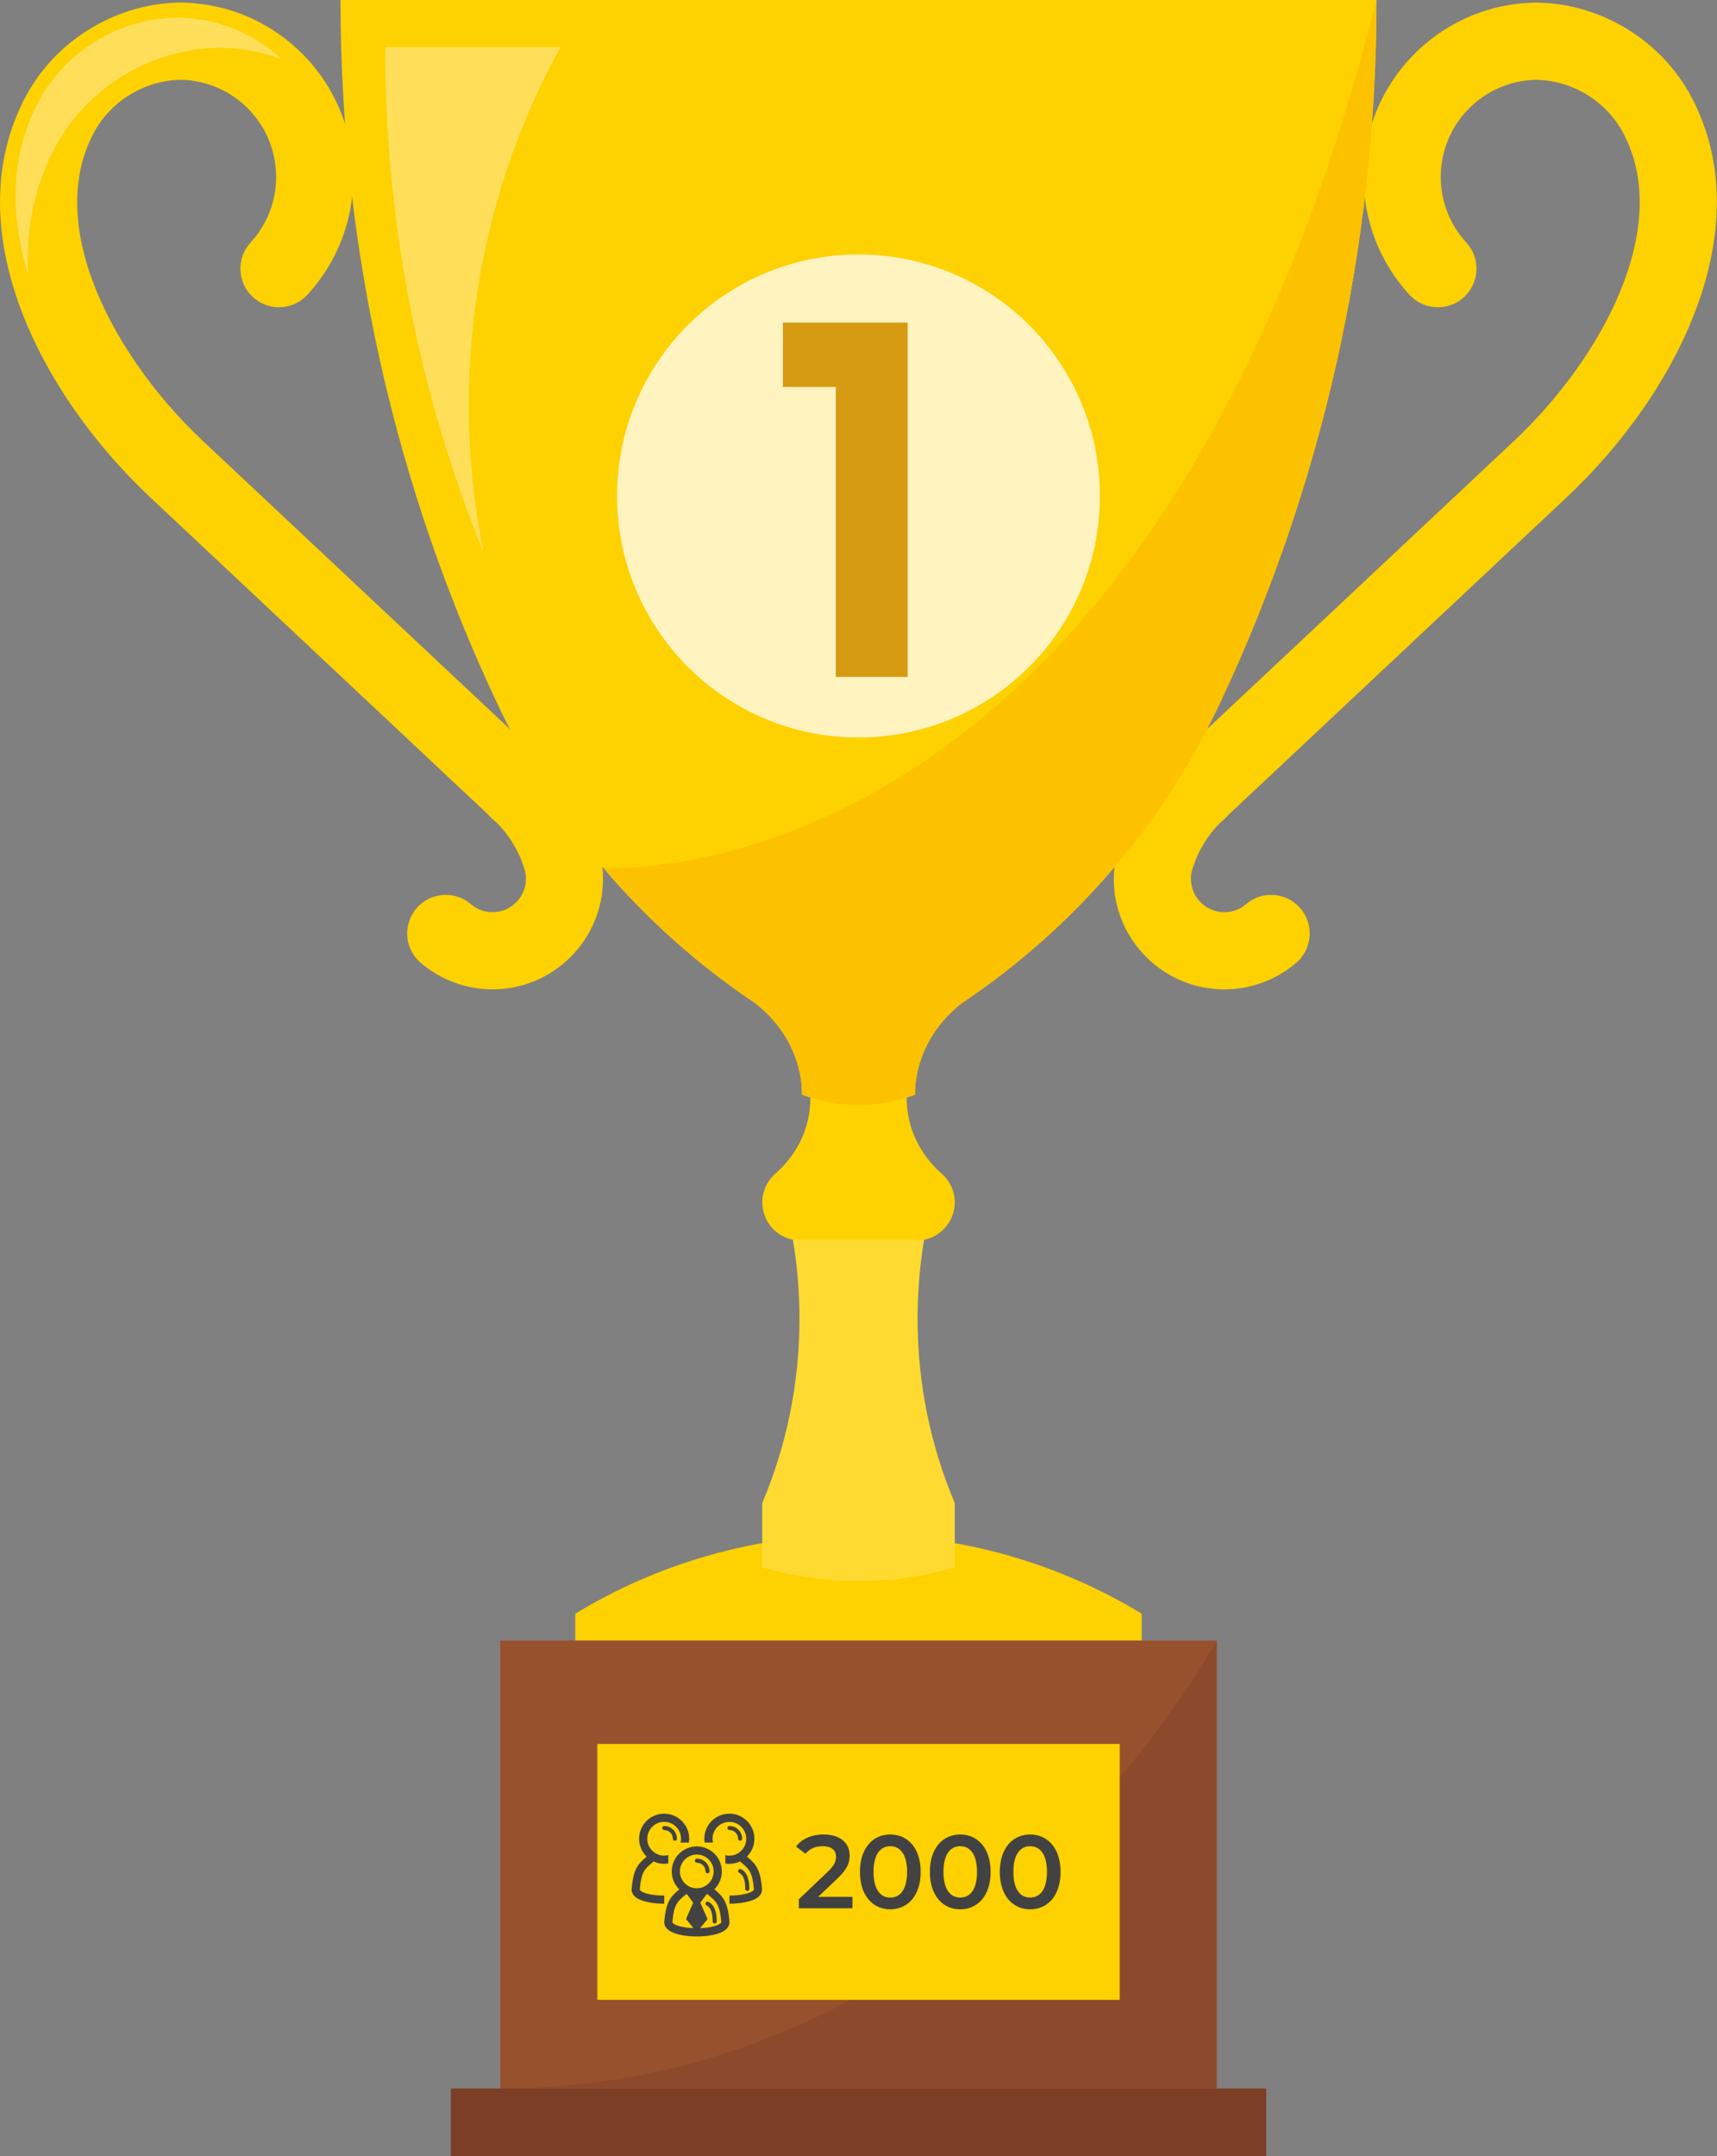
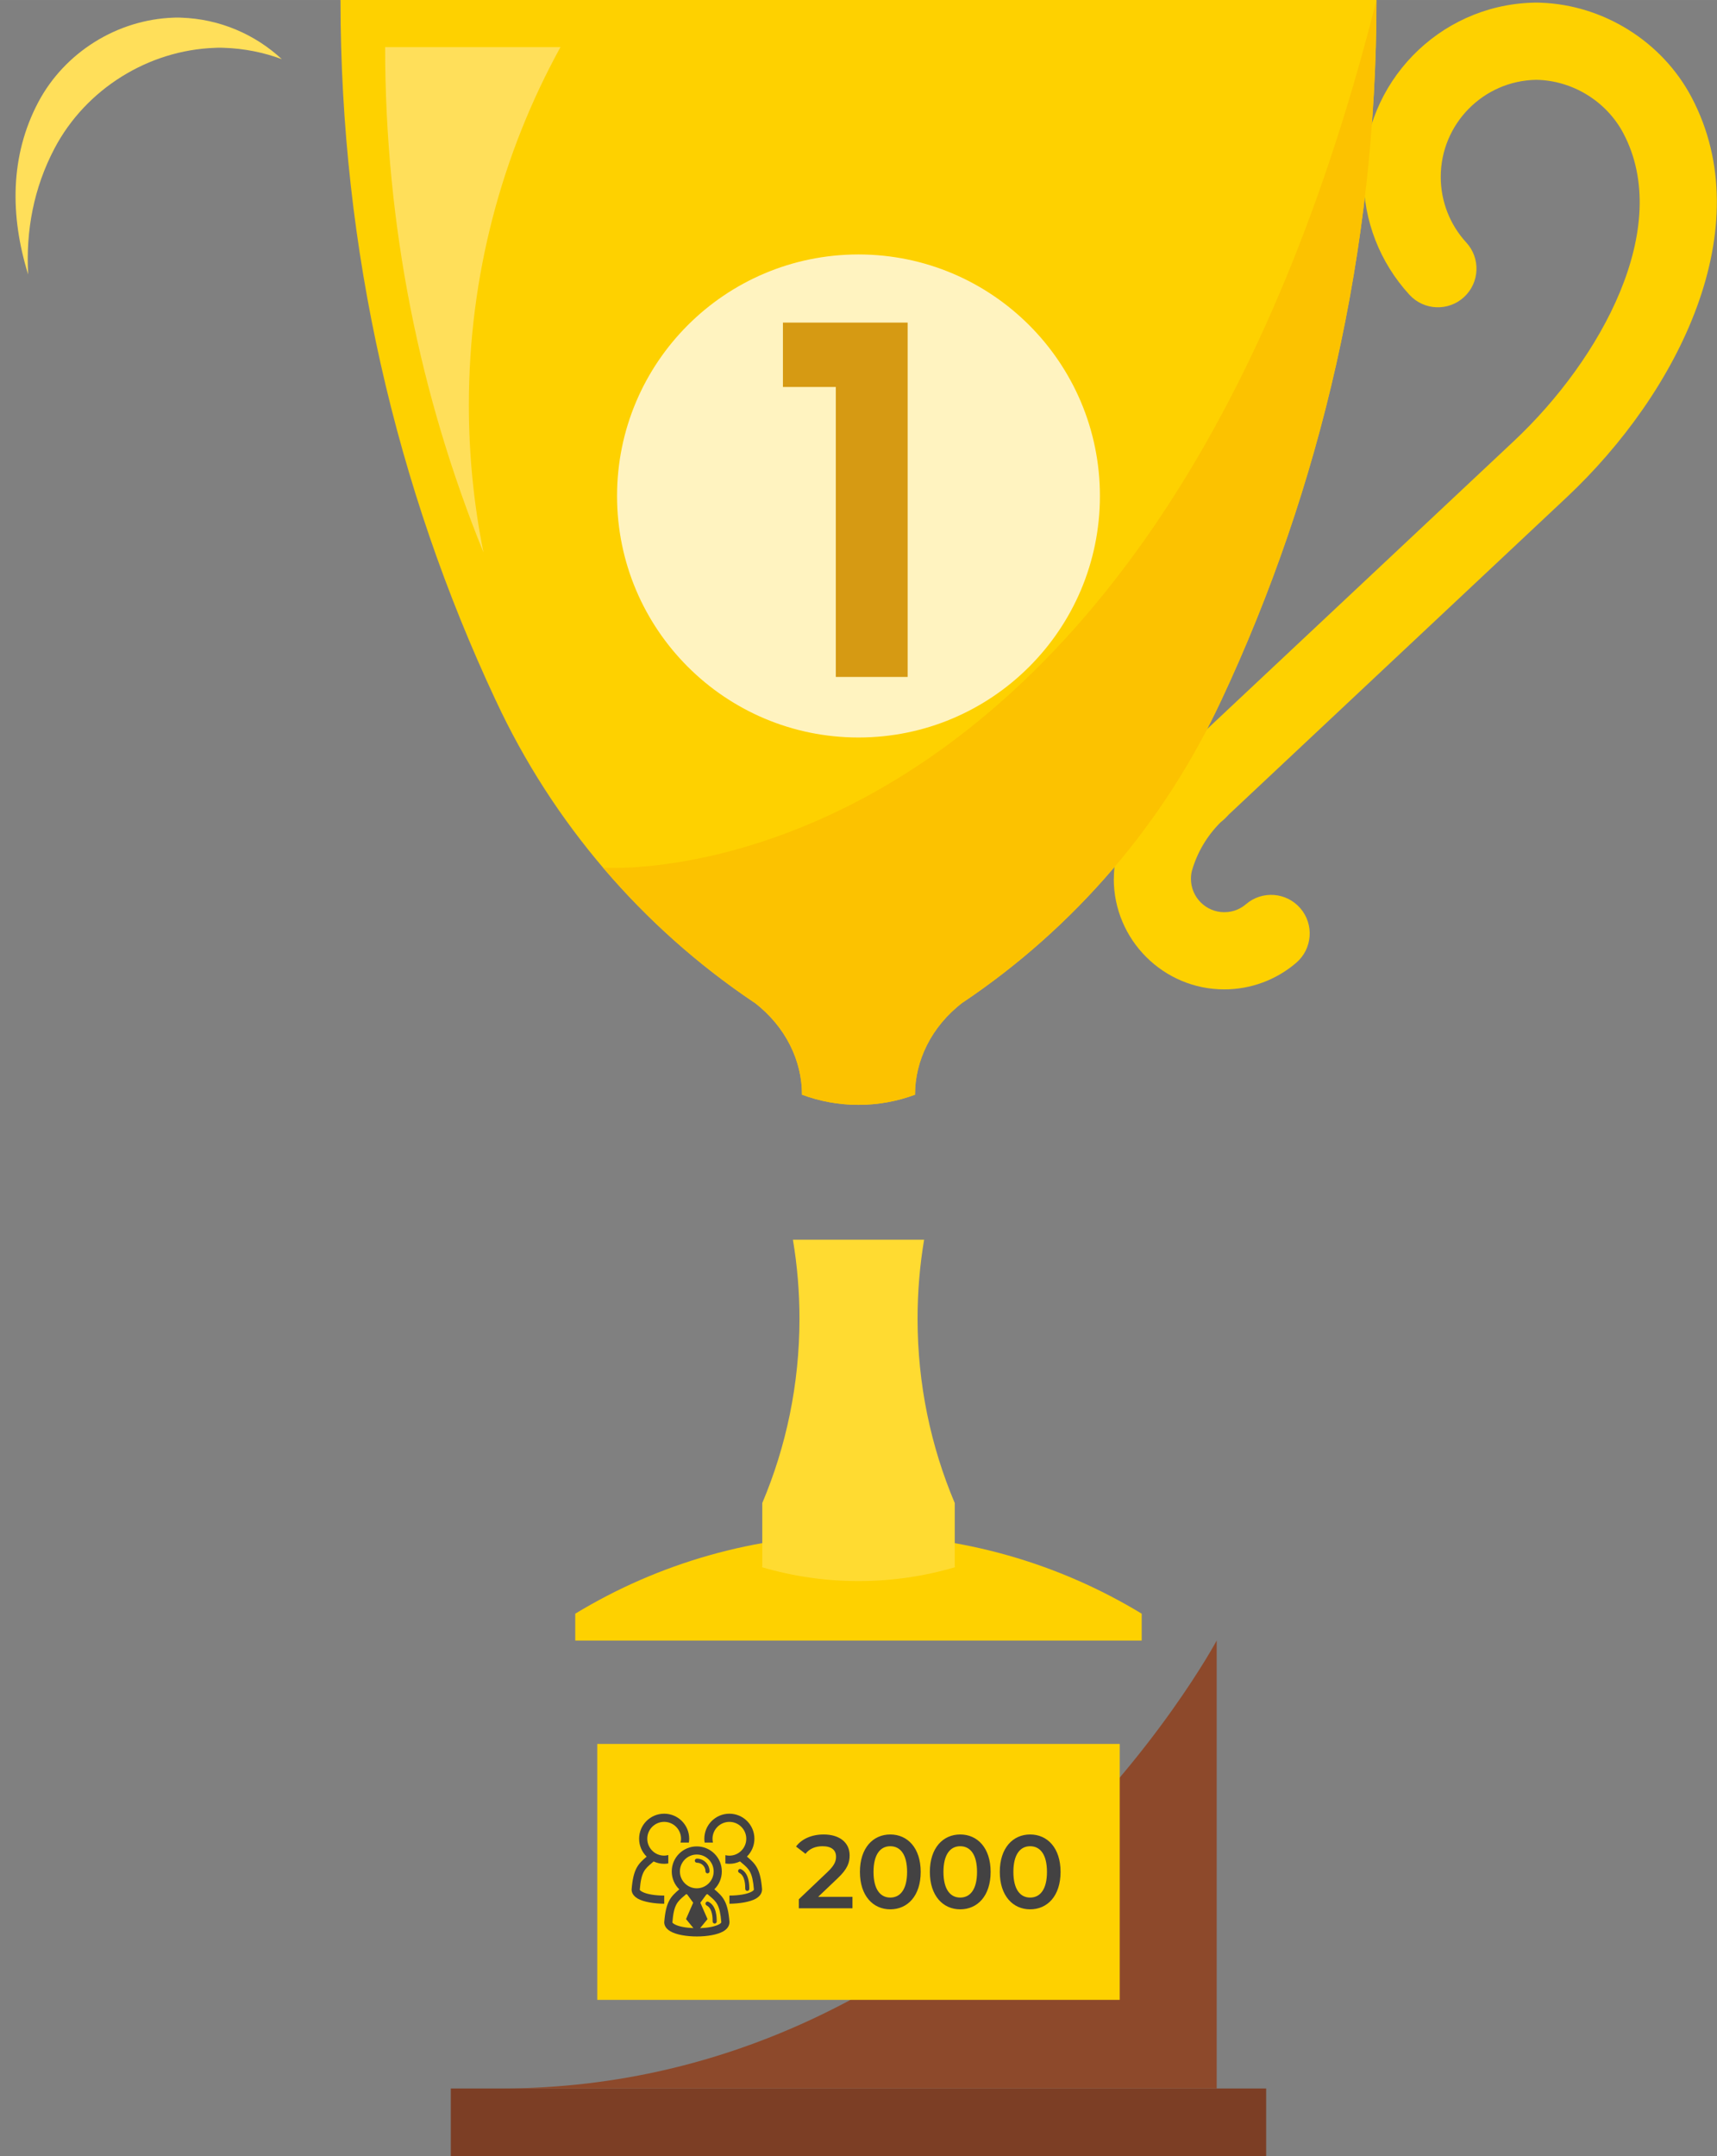
<svg xmlns="http://www.w3.org/2000/svg" xml:space="preserve" width="193.902mm" height="243.417mm" version="1.1" style="shape-rendering:geometricPrecision; text-rendering:geometricPrecision; image-rendering:optimizeQuality; fill-rule:evenodd; clip-rule:evenodd" viewBox="0 0 715.95 898.77">
  <rect x="0" y="0" width="715.95" height="898.77" fill="#808080" stroke="none" />
  <defs>
    <style type="text/css">
   
    .fil9 {fill:#434242;fill-rule:nonzero}
    .fil2 {fill:#7C3E25;fill-rule:nonzero}
    .fil5 {fill:#8D492B;fill-rule:nonzero}
    .fil1 {fill:#97512C;fill-rule:nonzero}
    .fil8 {fill:#D69A13;fill-rule:nonzero}
    .fil6 {fill:#FCC200;fill-rule:nonzero}
    .fil0 {fill:#FED100;fill-rule:nonzero}
    .fil3 {fill:#FFDB31;fill-rule:nonzero}
    .fil4 {fill:#FFDF5A;fill-rule:nonzero}
    .fil7 {fill:#FFF3C0;fill-rule:nonzero}
   
  </style>
  </defs>
  <g id="Слой_x0020_1">
    <path class="fil0" d="M357.97 639.68c-43.23,0 -83.65,12.03 -118.1,32.93l0 11.2 236.19 0 0 -11.2c-34.45,-20.89 -74.86,-32.92 -118.09,-32.92z" />
-     <polygon class="fil1" points="208.61,870.52 507.33,870.52 507.33,683.81 208.61,683.81 " />
    <polygon class="fil2" points="187.98,898.77 527.96,898.77 527.96,870.52 187.98,870.52 " />
    <path class="fil0" d="M381.57 456.27c-7.34,2.74 -15.3,4.24 -23.6,4.24 -8.3,0 -16.25,-1.5 -23.59,-4.24l0.03 -0.09c0,-13.82 -6.63,-28.22 -19.9,-38.34l-0.25 -0.13c-46.38,-31.17 -83.79,-74.66 -107.54,-125.79l-0.01 0.01c-41.53,-88.64 -64.73,-187.58 -64.73,-291.94l431.96 0c0,104.36 -23.2,203.3 -64.73,291.94l-0.01 -0.01c-23.75,51.12 -61.16,94.61 -107.54,125.79l-0.24 0.13c-13.27,10.12 -19.9,24.52 -19.9,38.34l0.03 0.09z" />
-     <path class="fil0" d="M378.06 457.47c0,13.09 5.76,24 14.88,32l0.03 0c3.16,2.91 5.14,7.05 5.14,11.68 0,8.79 -7.13,15.92 -15.91,15.92 -0.16,0 -0.31,-0 -0.46,-0.01l-47.51 0c-0.15,0 -0.31,0.01 -0.46,0.01 -8.79,0 -15.91,-7.13 -15.91,-15.92 0,-4.63 1.98,-8.77 5.14,-11.68l0.03 0c9.12,-8 14.88,-18.91 14.88,-32l40.17 0z" />
    <path class="fil3" d="M398.22 653.24c-12.76,3.77 -26.26,5.78 -40.24,5.78 -13.98,0 -27.49,-2.02 -40.24,-5.78l0.11 -0.38 0 -26.36c9.99,-23.62 15.51,-49.59 15.51,-76.84 0,-11.21 -0.93,-22.2 -2.73,-32.91l54.7 0c-1.8,10.7 -2.73,21.7 -2.73,32.91 0,27.26 5.52,53.22 15.51,76.84l0 26.36 0.11 0.38z" />
-     <path class="fil0" d="M217.06 314.03l0.01 0 -0.01 0zm0.03 0l0.01 0 -0.01 0zm-13.21 25.82l0.07 0.06 -0.07 -0.06zm1.51 72.54c-11,0 -21.66,-3.94 -30,-11.1 -6.74,-5.79 -7.52,-15.95 -1.73,-22.69 5.79,-6.75 15.94,-7.52 22.69,-1.73 1.78,1.52 4.79,3.34 9.04,3.34 7.67,0 13.91,-6.24 13.91,-13.91 0,-1.1 -0.13,-2.18 -0.37,-3.23 -2.17,-7.69 -6.32,-14.7 -12.03,-20.37 -1.56,-1.19 -2.7,-2.42 -3.41,-3.23l-140.83 -132.16c-46.66,-43.79 -80.87,-112.35 -52.09,-166.81 12.27,-23.23 36.79,-38.49 62.95,-39.39 0.39,-0.03 0.78,-0.04 1.17,-0.04l1.27 0c0.38,0 0.76,0.01 1.13,0.04 38.95,1.28 70.24,33.36 70.24,72.61 0,18.26 -6.8,35.72 -19.15,49.15 -6.02,6.54 -16.19,6.97 -22.74,0.96 -6.54,-6.01 -6.97,-16.19 -0.96,-22.74 6.88,-7.48 10.66,-17.2 10.66,-27.37 0,-22.1 -17.81,-40.12 -39.83,-40.46 -15.06,0.24 -29.25,8.93 -36.31,22.28 -20.74,39.25 9.13,94.03 45.66,128.31l141.28 132.58c0.4,0.38 0.74,0.73 1.02,1.04 0.37,0.29 0.73,0.6 1.07,0.93 10.51,9.89 18.09,22.44 21.93,36.28 0.04,0.13 0.07,0.26 0.1,0.39 0.92,3.66 1.38,7.44 1.38,11.23 0,25.41 -20.67,46.09 -46.09,46.09z" />
    <path class="fil0" d="M498.88 314.03l0.01 0 -0.01 0zm-0.03 0l0.01 0 -0.01 0zm13.14 25.89l0.07 -0.06 -0.07 0.06zm-47.53 26.39c0,-3.79 0.46,-7.57 1.38,-11.23 0.03,-0.13 0.07,-0.26 0.1,-0.39 3.84,-13.84 11.42,-26.38 21.93,-36.28 0.35,-0.33 0.7,-0.63 1.07,-0.93 0.29,-0.31 0.62,-0.66 1.02,-1.04l141.28 -132.58c36.53,-34.28 66.4,-89.06 45.66,-128.31 -7.05,-13.35 -21.25,-22.04 -36.31,-22.28 -22.02,0.34 -39.83,18.36 -39.83,40.46 0,10.17 3.79,19.89 10.66,27.37 6.01,6.54 5.58,16.72 -0.96,22.74 -6.54,6.01 -16.72,5.59 -22.74,-0.96 -12.35,-13.44 -19.15,-30.89 -19.15,-49.15 0,-39.25 31.3,-71.34 70.24,-72.61 0.38,-0.03 0.75,-0.04 1.13,-0.04l1.27 0c0.39,0 0.79,0.01 1.17,0.04 26.16,0.9 50.68,16.16 62.95,39.39 28.77,54.46 -5.43,123.02 -52.09,166.81l-140.83 132.16c-0.72,0.8 -1.85,2.03 -3.41,3.23 -5.71,5.67 -9.85,12.68 -12.03,20.37 -0.25,1.05 -0.37,2.13 -0.37,3.23 0,7.67 6.24,13.91 13.91,13.91 4.26,0 7.27,-1.82 9.04,-3.34 6.75,-5.79 16.9,-5.01 22.69,1.73 5.79,6.74 5.01,16.9 -1.73,22.69 -8.34,7.16 -19,11.1 -30,11.1 -25.41,0 -46.09,-20.67 -46.09,-46.09z" />
    <path class="fil4" d="M233.69 19.65l-73.1 0c0,74.5 14.57,145.6 41,210.6 -3.99,-19.85 -6.09,-40.38 -6.09,-61.4 0,-54.09 13.86,-104.93 38.19,-149.2z" />
    <path class="fil5" d="M208.61 870.52l298.72 0 0 -186.72c0,0 -99.83,186.72 -298.72,186.72z" />
    <polygon class="fil0" points="249.05,833.58 466.9,833.58 466.9,726.9 249.05,726.9 " />
    <path class="fil4" d="M22.77 61.78c13.04,-24.68 39.08,-40.88 66.87,-41.84 0.41,-0.03 0.83,-0.05 1.25,-0.05l1.35 0c0.4,0 0.81,0.01 1.21,0.04 8.43,0.28 16.52,1.93 24.06,4.72 -11.12,-10.29 -25.81,-16.76 -41.99,-17.29 -0.34,-0.02 -0.68,-0.04 -1.02,-0.04l-1.14 0c-0.35,0 -0.7,0.01 -1.05,0.04 -23.43,0.81 -45.38,14.47 -56.37,35.27 -11.83,22.39 -11.76,47.44 -4.2,71.78 -1,-18.13 2.25,-36 11.04,-52.64z" />
    <path class="fil6" d="M251.49 361.67c18.24,21.42 39.36,40.31 62.78,56.05l0.25 0.13c13.27,10.12 19.9,24.52 19.9,38.34l-0.03 0.09c7.34,2.74 15.29,4.24 23.59,4.24 8.3,0 16.25,-1.5 23.6,-4.24l-0.03 -0.09c0,-13.82 6.63,-28.22 19.9,-38.34l0.24 -0.13c46.38,-31.17 83.79,-74.66 107.54,-125.79l0.01 0.01c41.53,-88.64 64.73,-187.58 64.73,-291.94 -95.44,378.07 -321.43,361.67 -322.46,361.67z" />
    <path class="fil7" d="M458.64 206.73c0,55.6 -45.07,100.67 -100.67,100.67 -55.6,0 -100.67,-45.07 -100.67,-100.67 0,-55.6 45.07,-100.67 100.67,-100.67 55.6,0 100.67,45.07 100.67,100.67z" />
    <polygon class="fil8" points="348.51,282.16 348.51,161.3 326.46,161.3 326.46,134.46 378.47,134.46 378.47,282.16 " />
    <path class="fil9" d="M341.15 790.64l8.1 -7.71c4.2,-3.94 5.03,-6.63 5.03,-9.58 0,-5.37 -4.25,-8.71 -10.83,-8.71 -4.98,0 -9.19,1.86 -11.52,5.03l3.94 3.03c1.69,-2.17 4.16,-3.16 7.11,-3.16 3.73,0 5.63,1.6 5.63,4.38 0,1.69 -0.52,3.47 -3.47,6.28l-12.04 11.44 0 3.77 22.36 0 0 -4.77 -14.3 0zm30.07 5.2c7.24,0 12.69,-5.63 12.69,-15.6 0,-9.97 -5.46,-15.6 -12.69,-15.6 -7.19,0 -12.65,5.63 -12.65,15.6 0,9.96 5.46,15.6 12.65,15.6zm0 -4.9c-4.12,0 -6.98,-3.38 -6.98,-10.7 0,-7.32 2.86,-10.7 6.98,-10.7 4.16,0 7.02,3.38 7.02,10.7 0,7.32 -2.86,10.7 -7.02,10.7zm29.16 4.9c7.24,0 12.69,-5.63 12.69,-15.6 0,-9.97 -5.46,-15.6 -12.69,-15.6 -7.19,0 -12.65,5.63 -12.65,15.6 0,9.96 5.46,15.6 12.65,15.6zm0 -4.9c-4.12,0 -6.98,-3.38 -6.98,-10.7 0,-7.32 2.86,-10.7 6.98,-10.7 4.16,0 7.02,3.38 7.02,10.7 0,7.32 -2.86,10.7 -7.02,10.7zm29.16 4.9c7.24,0 12.69,-5.63 12.69,-15.6 0,-9.97 -5.46,-15.6 -12.69,-15.6 -7.19,0 -12.65,5.63 -12.65,15.6 0,9.96 5.46,15.6 12.65,15.6zm0 -4.9c-4.12,0 -6.98,-3.38 -6.98,-10.7 0,-7.32 2.86,-10.7 6.98,-10.7 4.16,0 7.02,3.38 7.02,10.7 0,7.32 -2.86,10.7 -7.02,10.7z" />
    <g id="_2490868292336">
      <path class="fil9" d="M276.97 790.11c-3.71,0 -7.42,-0.55 -9.33,-1.66 -0.6,-0.35 -0.87,-0.67 -0.87,-0.71 0.58,-7.44 2.07,-8.7 5.02,-11.2l0.75 -0.65c1.34,0.62 2.83,0.98 4.4,0.98 0.61,0 1.16,-0.06 1.73,-0.17l0 -3.49c-0.56,0.15 -1.12,0.25 -1.73,0.25 -3.88,0 -7.04,-3.16 -7.04,-7.04 0,-3.88 3.16,-7.04 7.04,-7.04 3.88,0 7.04,3.16 7.04,7.04 0,0.59 -0.07,1.03 -0.21,1.59l3.47 0c0.08,-0.53 0.14,-1.03 0.14,-1.59 0,-5.77 -4.67,-10.44 -10.44,-10.44 -5.77,0 -10.44,4.67 -10.44,10.44 0,2.92 1.2,5.56 3.14,7.46l-0.05 0.05c-3.53,2.99 -5.55,5.09 -6.22,13.66 0,1.05 0.45,2.56 2.57,3.79 2.41,1.39 6.86,2.09 11.03,2.13l0.01 -3.41z" />
-       <path class="fil9" d="M276.97 762.81c1.99,0 3.59,1.61 3.59,3.59 0,0.47 0.39,0.85 0.85,0.85 0.47,0 0.85,-0.38 0.85,-0.85 0,-2.92 -2.37,-5.29 -5.29,-5.29 -0.46,0 -0.85,0.38 -0.85,0.85 0,0.47 0.39,0.85 0.85,0.85z" />
      <path class="fil9" d="M297.28 768.02c-0.12,-0.51 -0.18,-1.04 -0.18,-1.59 0,-3.88 3.16,-7.04 7.04,-7.04 3.88,0 7.04,3.16 7.04,7.04 0,3.88 -3.16,7.04 -7.04,7.04 -0.58,0 -1.14,-0.07 -1.67,-0.2l0 3.46c0.55,0.09 1.1,0.14 1.67,0.14 1.59,0 3.08,-0.36 4.43,-1l0.78 0.66c2.96,2.5 4.44,3.76 5.01,11.07 0,0.17 -0.27,0.5 -0.87,0.84 -1.92,1.11 -5.62,1.66 -9.33,1.66l0 3.41c4.16,-0.04 8.63,-0.74 11.03,-2.13 2.12,-1.23 2.57,-2.74 2.57,-3.92 -0.66,-8.44 -2.69,-10.54 -6.22,-13.53l-0.09 -0.08c1.92,-1.89 3.12,-4.52 3.12,-7.43 0,-5.77 -4.67,-10.44 -10.44,-10.44 -5.76,0 -10.44,4.67 -10.44,10.44 0,0.54 0.05,1.07 0.13,1.59l3.45 0z" />
-       <path class="fil9" d="M309.46 766.4c0,-2.92 -2.37,-5.29 -5.29,-5.29 -0.46,0 -0.85,0.38 -0.85,0.85 0,0.47 0.39,0.85 0.85,0.85 1.99,0 3.59,1.61 3.59,3.59 0,0.47 0.39,0.85 0.85,0.85 0.47,0 0.85,-0.38 0.85,-0.85z" />
-       <path class="fil9" d="M308.23 780.62c2.52,1.26 2.52,5.35 2.52,6.7 0,0.47 0.38,0.85 0.85,0.85 0.46,0 0.84,-0.38 0.84,-0.85 0,-1.61 0,-6.49 -3.44,-8.22 -0.42,-0.21 -0.93,-0.04 -1.14,0.38 -0.21,0.42 -0.04,0.93 0.38,1.14z" />
+       <path class="fil9" d="M308.23 780.62c2.52,1.26 2.52,5.35 2.52,6.7 0,0.47 0.38,0.85 0.85,0.85 0.46,0 0.84,-0.38 0.84,-0.85 0,-1.61 0,-6.49 -3.44,-8.22 -0.42,-0.21 -0.93,-0.04 -1.14,0.38 -0.21,0.42 -0.04,0.93 0.38,1.14" />
      <path class="fil9" d="M290.57 776.41c1.99,0 3.6,1.61 3.6,3.59 0,0.47 0.38,0.85 0.84,0.85 0.47,0 0.85,-0.38 0.85,-0.85 0,-2.92 -2.37,-5.29 -5.29,-5.29 -0.46,0 -0.85,0.38 -0.85,0.85 0,0.47 0.39,0.85 0.85,0.85z" />
      <path class="fil9" d="M295.4 792.7c-0.42,-0.21 -0.93,-0.04 -1.14,0.38 -0.21,0.42 -0.04,0.93 0.38,1.14 2.51,1.26 2.51,5.35 2.51,6.7 0,0.47 0.39,0.85 0.85,0.85 0.47,0 0.85,-0.38 0.85,-0.85 0,-1.61 0,-6.49 -3.44,-8.22z" />
      <path class="fil9" d="M299.9 802.05c-1.68,0.97 -4.74,1.52 -7.97,1.64l3.09 -3.77 -2.99 -6.83 2.47 -3.39c0.16,-0.07 0.32,-0.14 0.47,-0.21l0.78 0.66c2.96,2.5 4.44,3.76 5.01,11.07 0,0.17 -0.27,0.5 -0.87,0.84zm-18.66 0c-0.6,-0.35 -0.87,-0.67 -0.87,-0.71 0.58,-7.44 2.07,-8.69 5.02,-11.2l0.75 -0.65c0.15,0.07 0.29,0.14 0.44,0.2l2.46 3.39 -2.98 6.83 3.08 3.76c-3.21,-0.12 -6.24,-0.67 -7.91,-1.63zm16.34 -22.01c0,3.88 -3.16,7.04 -7.04,7.04 -3.88,0 -7.04,-3.16 -7.04,-7.04 0,-3.88 3.16,-7.04 7.04,-7.04 3.88,0 7.04,3.16 7.04,7.04zm0.37 7.51l-0.08 -0.07c1.92,-1.89 3.11,-4.52 3.11,-7.43 0,-5.77 -4.68,-10.44 -10.44,-10.44 -5.77,0 -10.44,4.67 -10.44,10.44 0,2.92 1.2,5.56 3.14,7.46l-0.05 0.05c-3.53,2.99 -5.55,5.09 -6.22,13.66 0,1.05 0.45,2.56 2.57,3.79 2.48,1.43 6.75,2.14 11.03,2.14 4.28,0 8.56,-0.71 11.03,-2.14 2.12,-1.23 2.57,-2.74 2.57,-3.92 -0.66,-8.44 -2.69,-10.54 -6.22,-13.53z" />
    </g>
  </g>
</svg>